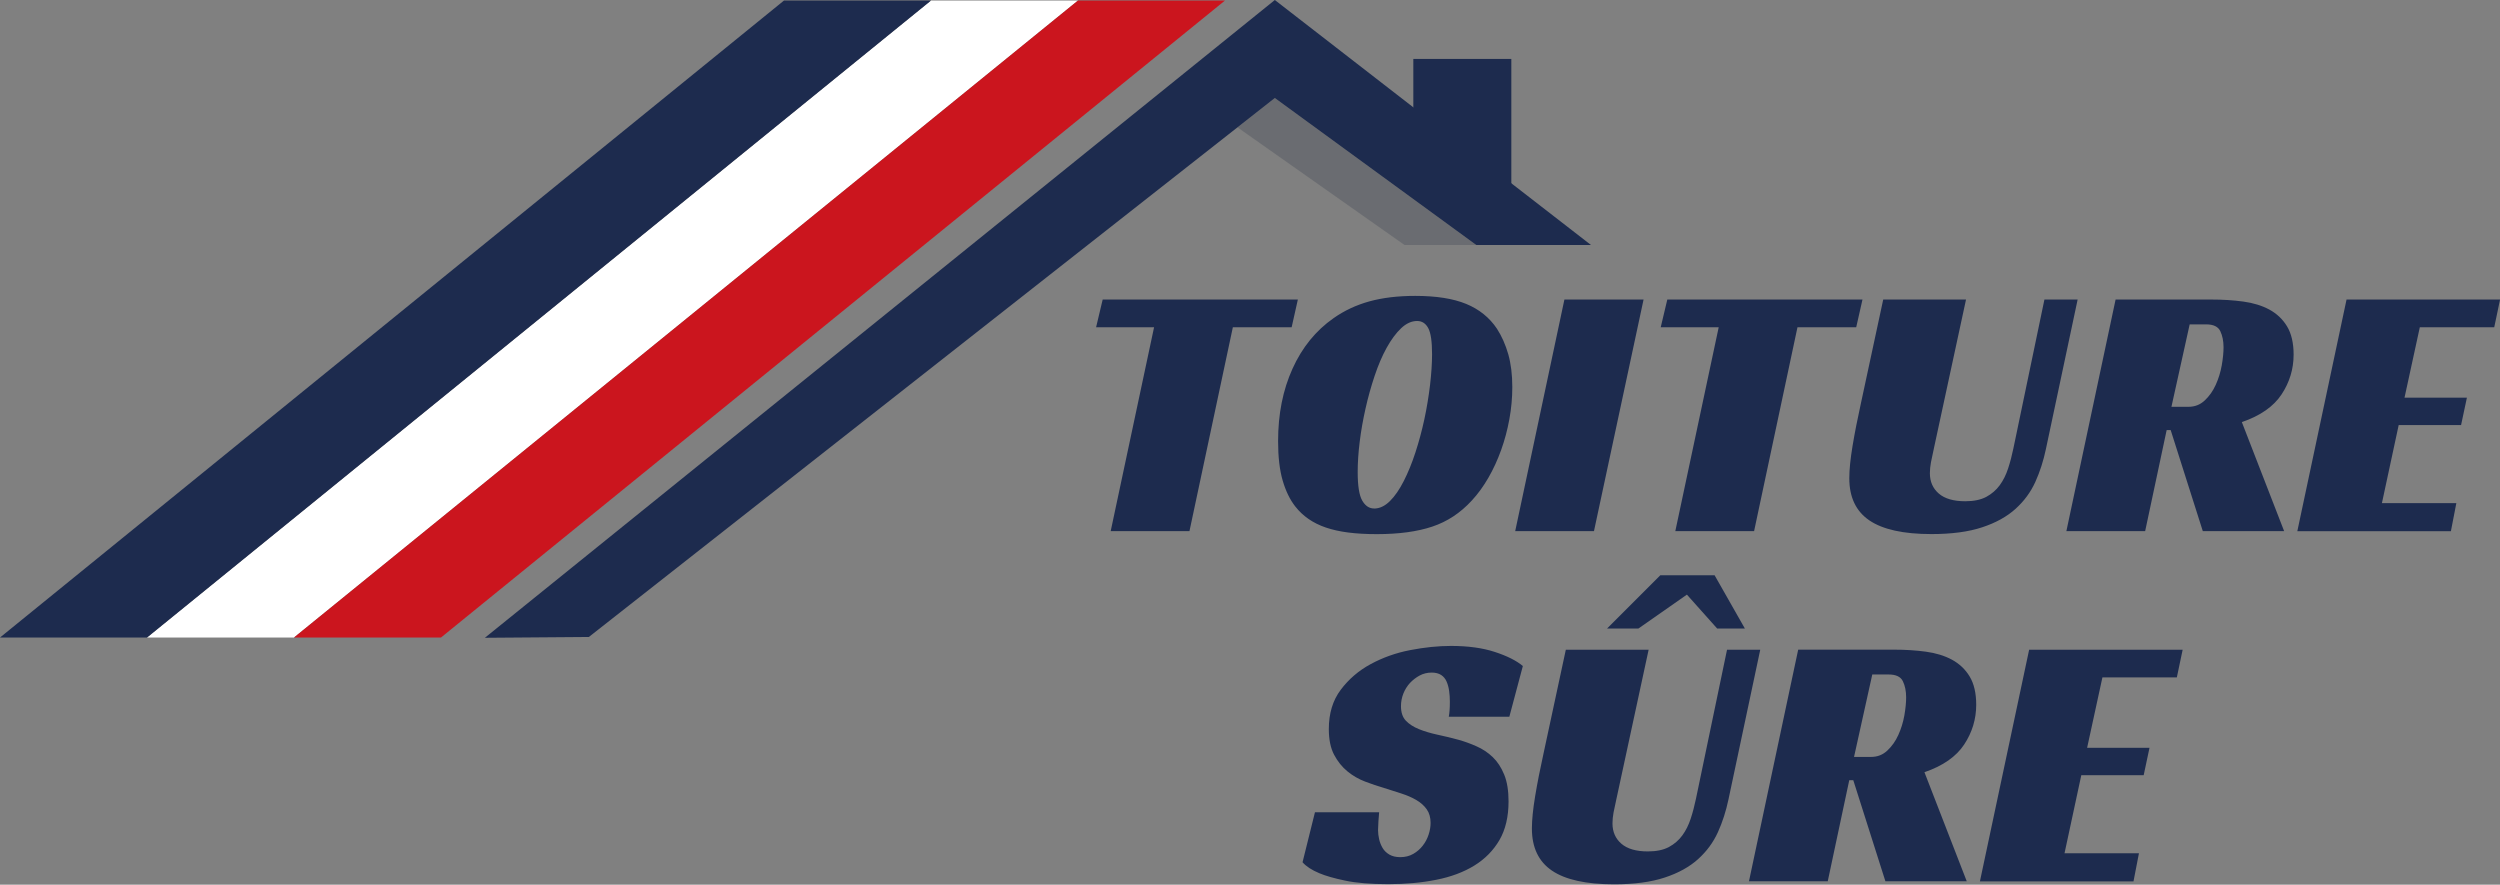
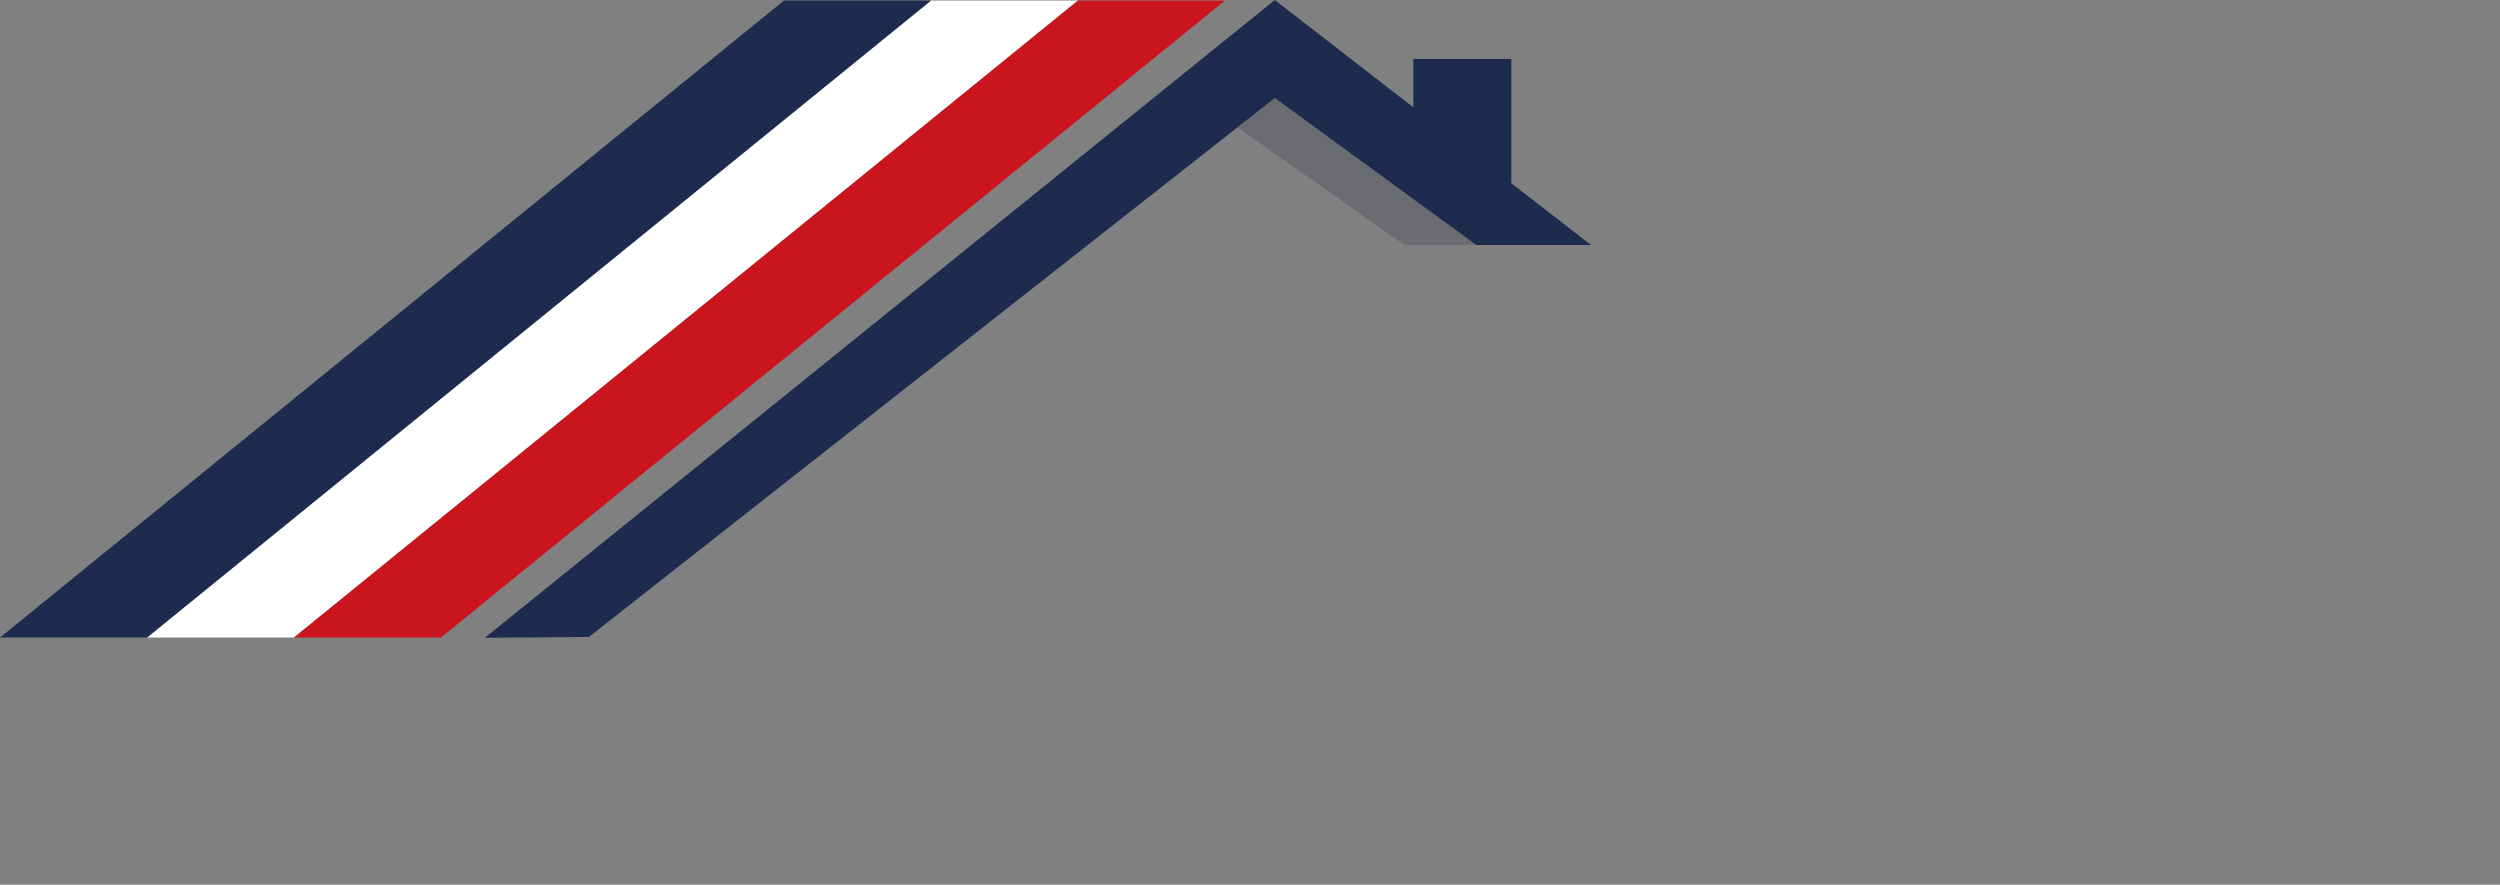
<svg xmlns="http://www.w3.org/2000/svg" version="1.2" viewBox="0 0 4592 1625">
  <rect x="0" y="0" width="4592" height="1625" fill="#808080" stroke="none" />
  <path fill="#1d2b4e" d="M890.6 1171.5 2341.6 0l580.7 450h-210.7l-370-270-1260 990z" />
  <path fill="#1d2b4e" d="M2596 288.3v-180h180V389z" />
-   <path fill="none" d="M4750.7 525.4v721.8H1964.4V525.4z" />
-   <path fill="#1d2b4e" fill-rule="evenodd" d="m2264.5 601.1-79.7 374.5h-144.7l79.7-374.5h-106.5l12.1-50.9h358.5l-11.4 50.9zm335.1-57.6h-.1zm93.4 14.7c23.9 9.8 42.8 25 56.6 45.6 8.9 13.8 15.8 29.5 20.8 46.9 4.9 17.4 7.4 37.5 7.4 60.3 0 19.7-1.8 39.3-5.4 59-3.6 19.7-8.6 38.5-15.1 56.6s-14.3 35.1-23.4 50.9c-9.2 15.9-19.3 29.8-30.5 41.9-21 22.8-45.2 38.8-72.7 47.9-27.5 9.2-61.3 13.8-101.5 13.8s-70.1-4-93.8-12.1c-23.7-8-42.4-21-56.3-38.8-9.8-12.5-17.5-28.4-23.1-47.6-5.6-19.2-8.4-43.3-8.4-72.4 0-49.6 8.8-93.9 26.5-133 17.7-39.1 42.8-70 75.4-92.8 19.6-13.8 41.5-24.1 65.7-30.8 24.2-6.7 52.3-10.1 84.3-10.1 38.4 0 69.6 4.9 93.5 14.7zm-169.2 375.9c10.3 0 20-4.6 29.2-13.7s17.6-21.4 25.5-36.9c7.8-15.4 15-32.9 21.4-52.6 6.4-19.7 11.9-40 16.4-61 4.5-21 7.9-41.9 10.4-62.7 2.4-20.8 3.7-39.6 3.7-56.6 0-23.2-2.3-39.2-7-47.9-4.7-8.7-11.5-13.1-20.4-13.1-10.3 0-20.1 4.5-29.5 13.4-9.4 8.9-18.2 20.9-26.5 35.8-8.3 15-15.6 32.2-22.1 51.6-6.5 19.4-12.1 39.4-16.7 60s-8.3 40.9-10.7 61c-2.5 20.1-3.7 38.6-3.7 55.6 0 25.5 2.8 43 8.4 52.6 5.6 9.6 12.8 14.4 21.8 14.4zm404 41.5h-144.7l90.4-425.4h145.4zm481.7-374.5h-107.9l-79.7 374.5h-144.7l79.7-374.5h-106.5l12.1-50.9H3421s-11.4 50.9-11.5 50.9zm142.7 222.4q-3.3 14.7-5.4 25.5c-1.3 7.1-2 13.8-2 20.1 0 15.6 5.5 28.1 16.4 37.5q16.4 14.1 48.6 14.1c15.6 0 28.5-2.7 38.5-8 10-5.4 18.3-12.5 24.8-21.4 6.5-8.9 11.6-19.2 15.4-30.8 3.8-11.6 7-23.9 9.7-36.9l57-273.4h61l-58.3 274.7c-4.5 21.4-10.9 41.5-19.4 60.3-8.5 18.8-20.7 35.3-36.5 49.6-15.9 14.3-36.3 25.6-61.3 33.8-25 8.3-56.1 12.4-93.1 12.4-51.4 0-89.3-8.4-113.9-25.1q-36.9-25.1-36.9-77.4c0-15.6 2-35.5 6-59.6s9.2-50.3 15.4-78.4l40.9-190.3h152.1s-59 273.4-59 273.3zm660.7-172.1c0 26.4-7.4 50.7-22.1 73-14.7 22.3-39.1 39.3-73 50.9l77.7 200.3h-149.4l-59-185.6h-7.4l-39.5 185.6h-144.7l90.4-425.4h176.2c20.5 0 40 1.2 58.3 3.7 18.3 2.5 34.3 7.4 47.9 14.7 13.6 7.4 24.5 17.6 32.5 30.8s12.1 30.5 12.1 52zm-193 95.8c11.6 0 21.5-3.9 29.8-11.7q12.5-11.7 20.1-28.5c5.1-11.2 8.8-23.1 11.1-35.8 2.2-12.7 3.3-23.8 3.3-33.2 0-11.6-2-21.5-6-29.8s-12.7-12.4-26.1-12.4H4022l-33.5 151.4zm290.1-197h282.1l-10.7 50.9h-136.7l-28.1 129.3h114.6l-10.7 50.3h-114.6l-30.8 143.4h136.7l-10 51.6h-282.1l90.4-425.4z" />
  <path fill="none" d="M5183.4 1168.6v721.8H2397.1v-721.8z" />
-   <path fill="#1d2b4e" fill-rule="evenodd" d="M2661.1 1316.6c1.3-6.7 2-15.8 2-27.5 0-6.7-.4-13.3-1.3-19.8s-2.5-12.3-4.7-17.4c-2.2-5.1-5.6-9.2-10-12.1-4.5-2.9-10.3-4.4-17.4-4.4-8 0-15.4 1.8-22.1 5.4-6.7 3.6-12.6 8.2-17.8 13.7-5.1 5.6-9.2 12.1-12.1 19.4-2.9 7.4-4.4 15.1-4.4 23.1 0 11.6 3 20.5 9 26.8 6 6.3 14 11.4 23.8 15.4s21 7.4 33.5 10.1c12.5 2.7 25.5 5.8 38.9 9.4 11.2 3.1 22.3 7.1 33.5 12.1 11.2 4.9 21.1 11.5 29.8 19.8s15.7 19 21.1 32.2c5.4 13.2 8 29.6 8 49.2 0 28.1-5.6 51.8-16.7 71-11.2 19.2-26.6 34.8-46.2 46.9-19.7 12.1-43 20.8-70 26.1-27 5.4-56.4 8-88.1 8-31.7 0-58.4-2.1-78.7-6.4-20.3-4.2-36.3-8.8-47.9-13.7-13.9-5.8-24.1-12.5-30.8-20.1l22.8-91.8h117.9c-.4 4-.9 9.5-1.3 16.4-.4 6.9-.7 12.4-.7 16.4 0 5.4.7 10.9 2 16.7 1.3 5.8 3.5 11.2 6.4 16.1 2.9 4.9 7 8.9 12.4 12.1 5.4 3.1 12.1 4.7 20.1 4.7 8.9 0 16.9-2 23.8-6 6.9-4 12.7-9 17.4-15.1 4.7-6 8.3-12.7 10.7-20.1 2.5-7.4 3.7-14.6 3.7-21.8 0-9.8-2.3-18.1-7-24.8-4.7-6.7-11.1-12.4-19.1-17.1-8-4.7-17.3-8.7-27.8-12.1-10.5-3.3-21.3-6.8-32.5-10.4-10.7-3.1-22-6.9-33.8-11.4-11.8-4.5-22.7-10.7-32.5-18.8-9.8-8-18-18.2-24.5-30.5s-9.7-28-9.7-47.2c0-28.6 7.2-52.6 21.8-72 14.5-19.4 32.8-35.2 54.9-47.2s46.3-20.7 72.7-25.8c26.3-5.1 51.4-7.7 75-7.7q47 0 80.7 11.1 33.8 11.1 51.3 25.8l-24.8 93.1h-111.2zm308.1 150.1q-3.3 14.7-5.4 25.5c-1.3 7.1-2 13.8-2 20.1 0 15.6 5.5 28.1 16.4 37.5q16.4 14.1 48.6 14.1c15.6 0 28.5-2.7 38.5-8 10-5.4 18.3-12.5 24.8-21.4 6.5-8.9 11.6-19.2 15.4-30.8 3.8-11.6 7-23.9 9.7-36.8l57-273.4h61l-58.3 274.7c-4.5 21.4-10.9 41.5-19.4 60.3-8.5 18.8-20.7 35.3-36.5 49.6-15.9 14.3-36.3 25.6-61.3 33.8-25 8.3-56.1 12.4-93.1 12.4-51.4 0-89.3-8.4-113.9-25.1q-36.9-25-36.9-77.4c0-15.6 2-35.5 6-59.6s9.2-50.3 15.4-78.4l40.9-190.3h152.1l-59 273.4zm-17.4-312.2 97.8-97.8h99.8l55.6 97.8h-50.9l-55.6-62.3-89.1 62.3zm678.1 140c0 26.4-7.4 50.7-22.1 73-14.7 22.3-39.1 39.3-73 50.9l77.7 200.3h-149.4l-59-185.6h-7.4l-39.5 185.6h-144.7l90.4-425.4h176.2c20.5 0 40 1.2 58.3 3.7 18.3 2.5 34.3 7.4 47.9 14.7 13.6 7.4 24.5 17.6 32.5 30.8s12.1 30.5 12.1 52zm-193 95.8c11.6 0 21.5-3.9 29.8-11.7q12.5-11.7 20.1-28.5c5.1-11.2 8.8-23.1 11.1-35.8 2.2-12.7 3.3-23.8 3.3-33.2 0-11.6-2-21.6-6-29.8-4-8.3-12.7-12.4-26.1-12.4H3439l-33.5 151.4h31.4zm290.1-196.9h282.1l-10.7 50.9h-136.7l-28.1 129.3h114.6l-10.7 50.3h-114.6l-30.8 143.4h136.7l-10 51.6h-282.1l90.4-425.4z" />
  <path fill="#171f38" d="M2711.6 450h-131.8L2273 233.9l68.6-53.9z" opacity=".2" />
  <path fill="#fff" d="M1980 1 540 1171H270L1710 1z" />
  <path fill="#1d2b4e" d="M1710 1 270 1171H0L1440 1z" />
  <path fill="#cb151e" d="M2250 1 810 1171H540L1980 1z" />
</svg>